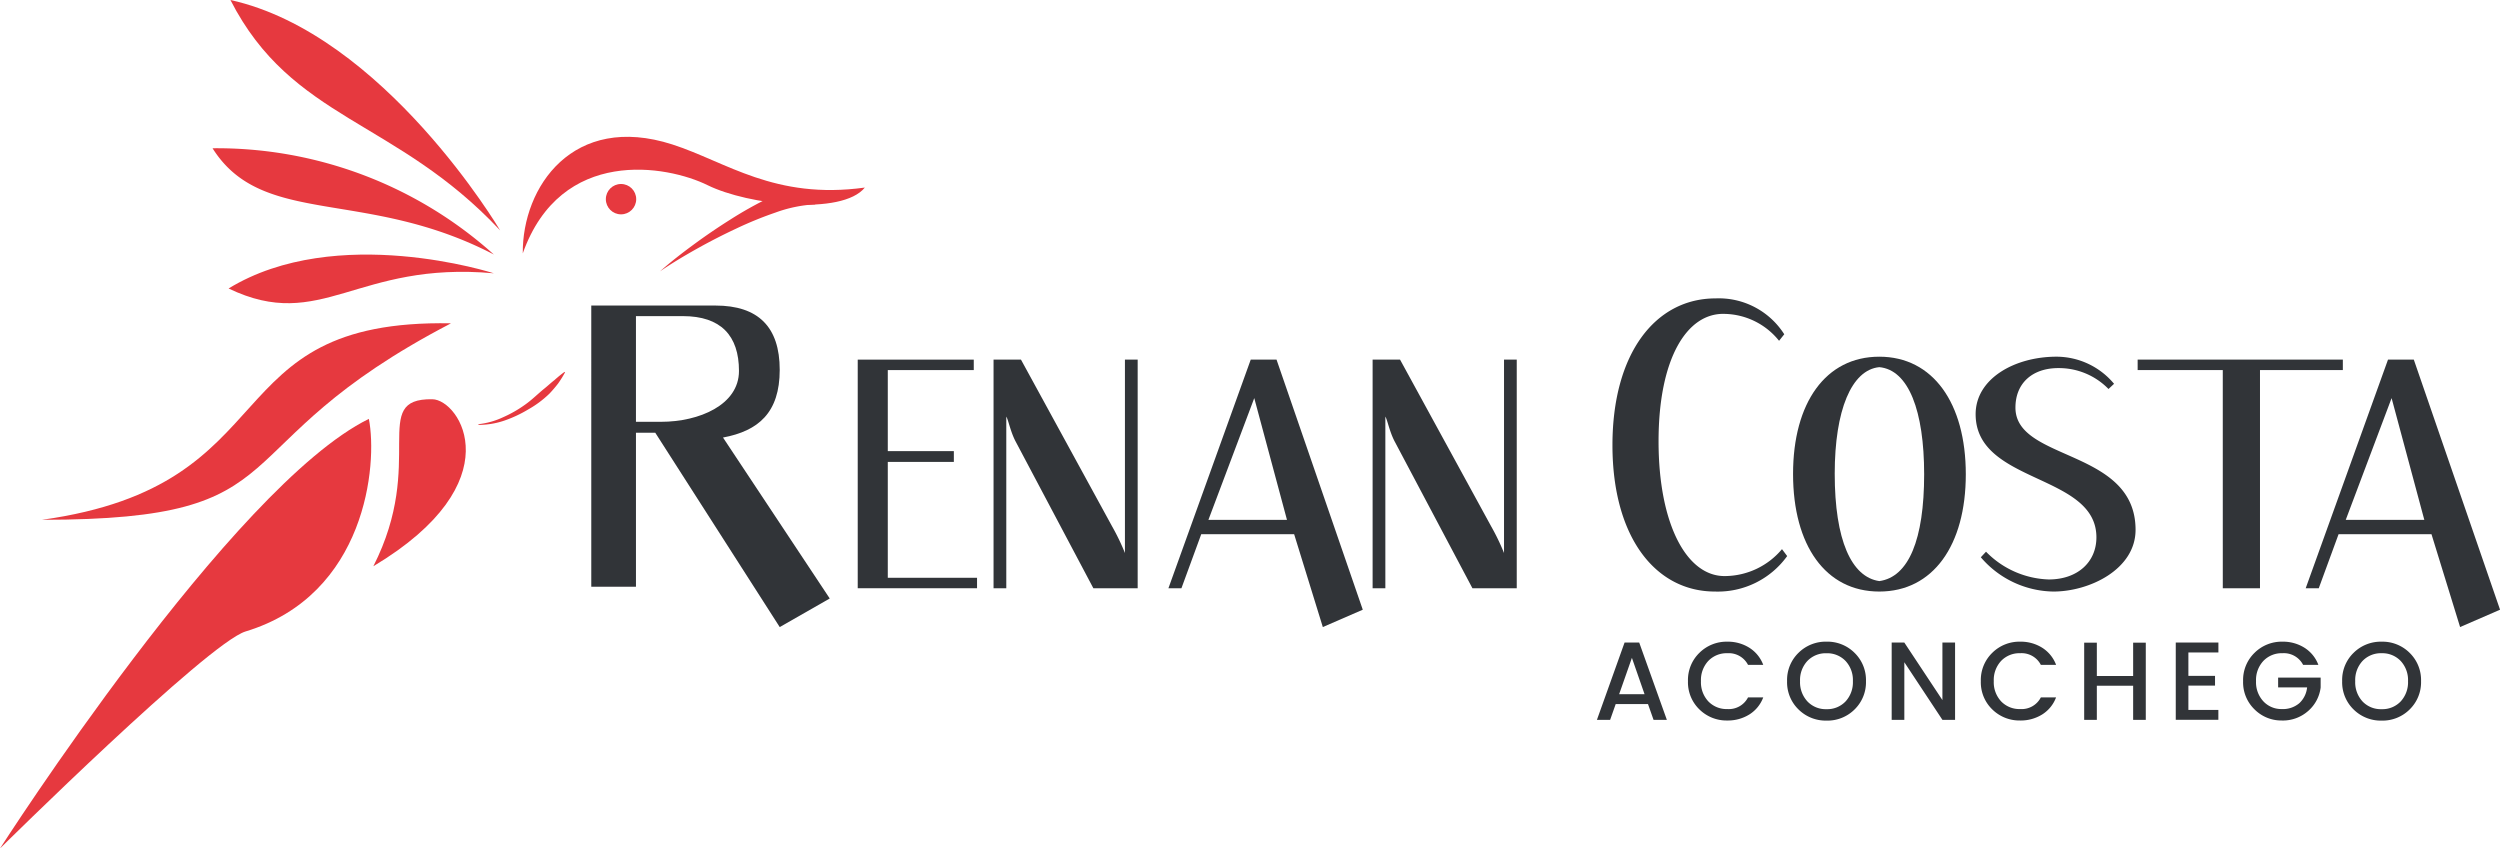
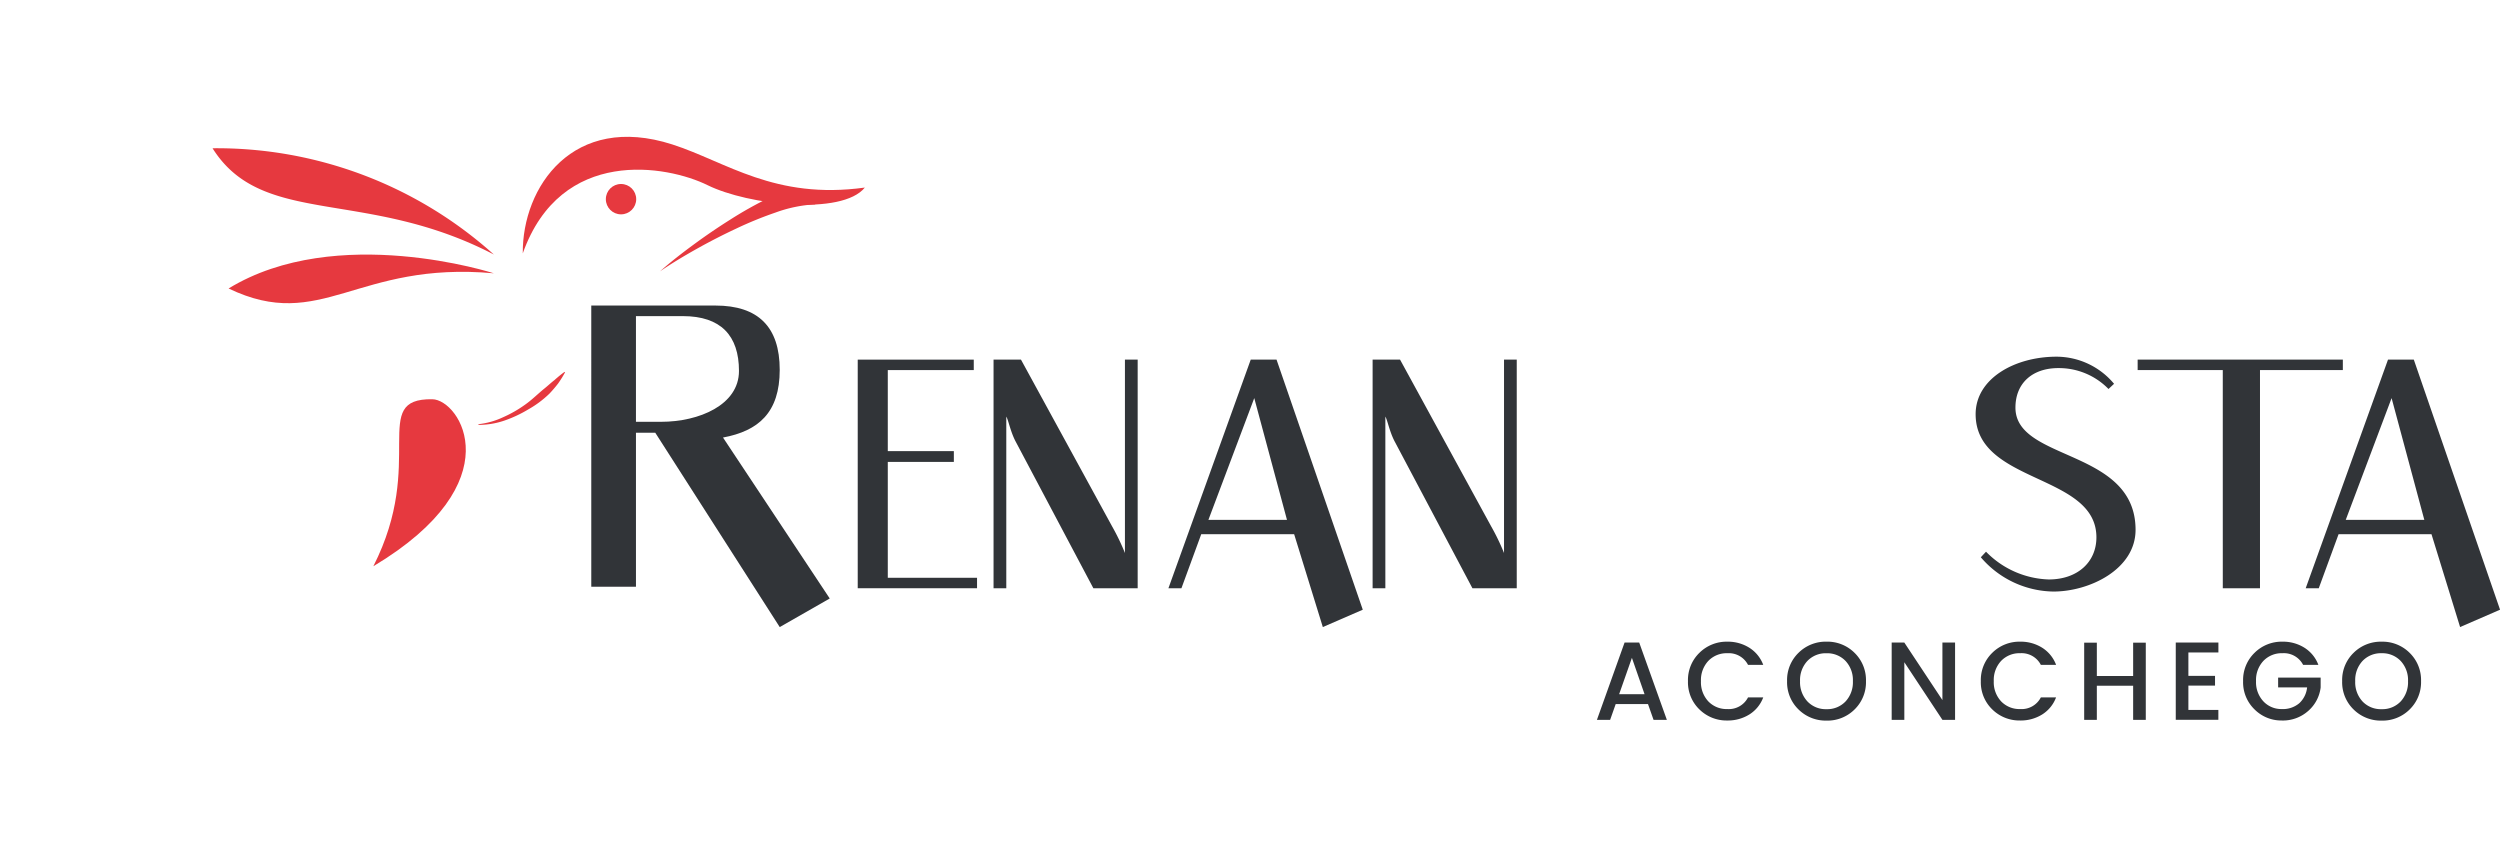
<svg xmlns="http://www.w3.org/2000/svg" viewBox="0 0 240.61 81.661">
  <g transform="translate(-3085.875 -1448.237)">
    <g transform="translate(3142.781 1476.956)">
      <g>
        <path d="M3168.626 1491h11.948q6.189 0 6.189 6.189c0 4.126-2.058 5.879-5.459 6.514l10.273 15.491-4.813 2.751-11.981-18.707h-1.856v14.827h-4.3zm4.3 1.017v10.172h2.416c3.656 0 7.5-1.621 7.5-4.895 0-3.4-1.748-5.277-5.4-5.277z" fill="#313438" transform="translate(-3168.626 -1490.312)" />
        <path d="M3205.919 1498.57h11.168v1.006h-8.275v7.8h6.358v1.038h-6.358v11.152h8.59v1.006h-11.483z" fill="#313438" transform="translate(-3180.274 -1492.677)" />
        <path d="M3227.567 1498.57l8.779 16.065a21.263 21.263 0 0 1 1.226 2.546v-18.611h1.226v22.006h-4.263l-7.494-14.146c-.5-.962-.688-2.063-.888-2.374v16.52h-1.226v-22.006z" fill="#313438" transform="translate(-3186.21 -1492.677)" />
        <path d="M3261.5 1515.37h-8.94l-1.908 5.206h-1.252l7.923-22.006h2.483l8.3 24.069-3.845 1.67zm-8.252-1.375h7.564l-3.15-11.722z" fill="#313438" transform="translate(-3193.853 -1492.677)" />
        <path d="M3280.621 1498.57l8.779 16.065a21.3 21.3 0 0 1 1.227 2.546v-18.611h1.225v22.006h-4.264l-7.494-14.146c-.5-.962-.688-2.063-.888-2.374v16.52h-1.226v-22.006z" fill="#313438" transform="translate(-3202.78 -1492.677)" />
-         <path d="M3322.435 1516.723a7.215 7.215 0 0 0 5.428-2.59l.5.666a8.22 8.22 0 0 1-6.957 3.414c-5.71 0-9.859-5.219-9.859-14.087s4.153-14.126 9.92-14.126a7.467 7.467 0 0 1 6.615 3.453l-.5.628a6.871 6.871 0 0 0-5.242-2.59c-3.605-.116-6.356 4.257-6.356 12.262 0 8.047 2.751 13.066 6.451 12.97z" fill="#313438" transform="translate(-3213.264 -1490)" />
-         <path d="M3345.124 1520.762c-5.16 0-8.3-4.432-8.3-11.317 0-6.853 3.139-11.286 8.3-11.286s8.326 4.464 8.326 11.318-3.166 11.285-8.326 11.285zm0-1.006c2.824-.389 4.317-3.992 4.317-10.279 0-6.1-1.493-10.052-4.317-10.312-2.677.26-4.29 4.149-4.29 10.249-.001 6.413 1.613 9.953 4.29 10.342z" fill="#313438" transform="translate(-3221.159 -1492.548)" />
        <path d="M3366.209 1503.063c0 5.187 11.561 3.929 11.561 11.758 0 3.8-4.425 5.941-7.914 5.941a9.347 9.347 0 0 1-6.979-3.3l.5-.535a8.816 8.816 0 0 0 6.036 2.672c2.767 0 4.589-1.666 4.589-4.056 0-6.162-11.624-5.124-11.624-11.852 0-3.427 3.764-5.533 7.789-5.533a7.23 7.23 0 0 1 5.533 2.61l-.534.5a6.668 6.668 0 0 0-4.841-2.012c-2.45.003-4.116 1.418-4.116 3.807z" fill="#313438" transform="translate(-3229.141 -1492.548)" />
        <path d="M3393.244 1499.576h-8.193v-1.006h19.749v1.006h-7.974v21h-3.58z" fill="#313438" transform="translate(-3236.221 -1492.677)" />
        <path d="M3420.677 1515.37h-8.94l-1.909 5.206h-1.257l7.922-22.006h2.484l8.3 24.069-3.845 1.67zm-8.252-1.375h7.564l-3.15-11.722z" fill="#313438" transform="translate(-3243.568 -1492.677)" />
      </g>
    </g>
    <g transform="translate(3085.875 1448.237)">
-       <path d="M3144.085 1470.414s-11.175-18.911-25.96-22.177c5.931 11.605 15.903 11.433 25.96 22.177z" fill="#e6393f" transform="translate(-3095.948 -1448.237)" />
      <path d="M3142.7 1479.216a39.9 39.9 0 0 0-27.077-10.229c4.816 7.65 14.701 3.782 27.077 10.229z" fill="#e6393f" transform="translate(-3095.167 -1454.718)" />
      <path d="M3143.4 1485.669s-15.129-4.9-25.53 1.461c8.945 4.298 12.297-2.665 25.53-1.461z" fill="#e6393f" transform="translate(-3095.87 -1459.365)" />
-       <path d="M3131.119 1493.483c-23.123-.43-15.3 15.559-39.369 18.911 25.702 0 16.418-6.962 39.369-18.911z" fill="#e6393f" transform="translate(-3087.71 -1462.366)" />
-       <path d="M3121.376 1506.862c.86 4.384-.258 16.934-11.862 20.458-3.631 1.1-23.639 20.888-23.639 20.888s22.35-34.899 35.501-41.346z" fill="#e6393f" transform="translate(-3085.875 -1466.547)" />
      <path d="M3143.8 1504.112c2.665.038 7.822 7.994-5.673 16.074 5.156-10.143-.427-16.16 5.673-16.074z" fill="#e6393f" transform="translate(-3102.194 -1465.688)" />
      <circle cx="1.461" cy="1.461" r="1.461" fill="#e6393f" transform="translate(58.309 17.708)" />
      <path d="M3152.834 1505.319a7.5 7.5 0 0 0 2.364-.664 11.724 11.724 0 0 0 2.125-1.214c.67-.47 1.242-1.055 1.876-1.565.318-.256.615-.539.943-.793a12.424 12.424 0 0 1 .974-.795l.053.043a10.073 10.073 0 0 1-.673 1.082 12.26 12.26 0 0 1-.829.967 9.874 9.874 0 0 1-2.043 1.521 12.121 12.121 0 0 1-2.3 1.075 7.688 7.688 0 0 1-2.489.411z" fill="#e6393f" transform="translate(-3106.788 -1464.494)" />
      <path d="M3191.964 1472.269c-2.2 2.719-11.242 1.693-15.134-.228s-14.121-3.755-17.789 6.56c-.058-6.39 4.842-13.553 14.39-10.482 5.196 1.672 9.851 5.354 18.533 4.15z" fill="#e6393f" fill-rule="evenodd" transform="translate(-3108.727 -1454.218)" />
      <path d="M3193.186 1476.214a13.2 13.2 0 0 0-3.815.786 36.408 36.408 0 0 0-3.826 1.564q-1.887.884-3.719 1.908c-1.219.683-2.425 1.4-3.58 2.192 1.05-.932 2.166-1.793 3.3-2.625s2.3-1.626 3.5-2.38a37.558 37.558 0 0 1 3.735-2.091c1.31-.612 2.661-.5 4.262-.724z" fill="#e6393f" transform="translate(-3114.725 -1456.547)" />
    </g>
    <path d="M5.925-2.334l-.534-1.517H2.282l-.535 1.517H.476l2.66-7.437h1.41l2.66 7.437zM2.613-4.8H5.06L3.842-8.3zm10.418 2.53a3.719 3.719 0 0 1-2.693-1.068 3.627 3.627 0 0 1-1.1-2.719 3.645 3.645 0 0 1 1.1-2.725 3.709 3.709 0 0 1 2.693-1.074 3.875 3.875 0 0 1 2.11.582 3.316 3.316 0 0 1 1.341 1.651h-1.464a2.076 2.076 0 0 0-1.987-1.122 2.432 2.432 0 0 0-1.832.737 2.692 2.692 0 0 0-.711 1.95 2.692 2.692 0 0 0 .711 1.95 2.432 2.432 0 0 0 1.832.737 2.076 2.076 0 0 0 1.987-1.122h1.464a3.288 3.288 0 0 1-1.341 1.645 3.9 3.9 0 0 1-2.11.578zm9.541-1.09A2.423 2.423 0 0 0 24.4-4.1a2.71 2.71 0 0 0 .711-1.955 2.692 2.692 0 0 0-.711-1.95 2.432 2.432 0 0 0-1.832-.737 2.432 2.432 0 0 0-1.832.737 2.692 2.692 0 0 0-.711 1.95A2.71 2.71 0 0 0 20.74-4.1a2.423 2.423 0 0 0 1.832.74zm.005 1.1a3.716 3.716 0 0 1-2.7-1.074 3.645 3.645 0 0 1-1.1-2.725 3.645 3.645 0 0 1 1.1-2.725 3.716 3.716 0 0 1 2.7-1.074 3.7 3.7 0 0 1 2.693 1.076 3.654 3.654 0 0 1 1.1 2.725 3.654 3.654 0 0 1-1.1 2.725 3.7 3.7 0 0 1-2.693 1.073zm11.15-7.511h1.218v7.437h-1.218l-3.665-5.545v5.545h-1.218v-7.437h1.218l3.665 5.535zm7.49 7.5a3.719 3.719 0 0 1-2.693-1.068 3.627 3.627 0 0 1-1.1-2.719 3.645 3.645 0 0 1 1.1-2.725 3.709 3.709 0 0 1 2.693-1.074 3.875 3.875 0 0 1 2.11.582 3.316 3.316 0 0 1 1.341 1.651H43.2a2.076 2.076 0 0 0-1.987-1.122 2.432 2.432 0 0 0-1.832.737 2.692 2.692 0 0 0-.711 1.95 2.692 2.692 0 0 0 .711 1.95 2.432 2.432 0 0 0 1.832.737 2.076 2.076 0 0 0 1.987-1.12h1.464a3.288 3.288 0 0 1-1.341 1.645 3.9 3.9 0 0 1-2.106.577zM52.083-9.76H53.3v7.426h-1.217v-3.28h-3.494v3.28h-1.218V-9.76h1.218v3.205h3.494zm8.206-.011v.951H57.4v2.254h2.564v.94H57.4v2.34h2.885v.951h-4.1v-7.436zm6.1 7.5a3.635 3.635 0 0 1-2.623-1.068 3.627 3.627 0 0 1-1.1-2.719 3.645 3.645 0 0 1 1.1-2.725 3.709 3.709 0 0 1 2.693-1.074 3.875 3.875 0 0 1 2.11.582 3.316 3.316 0 0 1 1.341 1.651h-1.469a2.076 2.076 0 0 0-1.987-1.122 2.432 2.432 0 0 0-1.832.737 2.692 2.692 0 0 0-.711 1.95 2.692 2.692 0 0 0 .711 1.95 2.356 2.356 0 0 0 1.768.737 2.426 2.426 0 0 0 1.683-.561 2.39 2.39 0 0 0 .753-1.523h-2.789V-6.4h4.093v.951a3.567 3.567 0 0 1-1.2 2.26 3.666 3.666 0 0 1-2.545.919zM76-3.36a2.423 2.423 0 0 0 1.828-.74 2.71 2.71 0 0 0 .711-1.955 2.692 2.692 0 0 0-.711-1.95A2.432 2.432 0 0 0 76-8.745a2.432 2.432 0 0 0-1.832.737 2.692 2.692 0 0 0-.711 1.95 2.71 2.71 0 0 0 .706 1.958A2.423 2.423 0 0 0 76-3.36zm0 1.101a3.716 3.716 0 0 1-2.7-1.074 3.645 3.645 0 0 1-1.1-2.725 3.645 3.645 0 0 1 1.1-2.725A3.716 3.716 0 0 1 76-9.856a3.7 3.7 0 0 1 2.693 1.074 3.654 3.654 0 0 1 1.1 2.725 3.654 3.654 0 0 1-1.1 2.725A3.7 3.7 0 0 1 76-2.259z" fill="#313438" transform="translate(3239.094 1519.851)" />
  </g>
</svg>